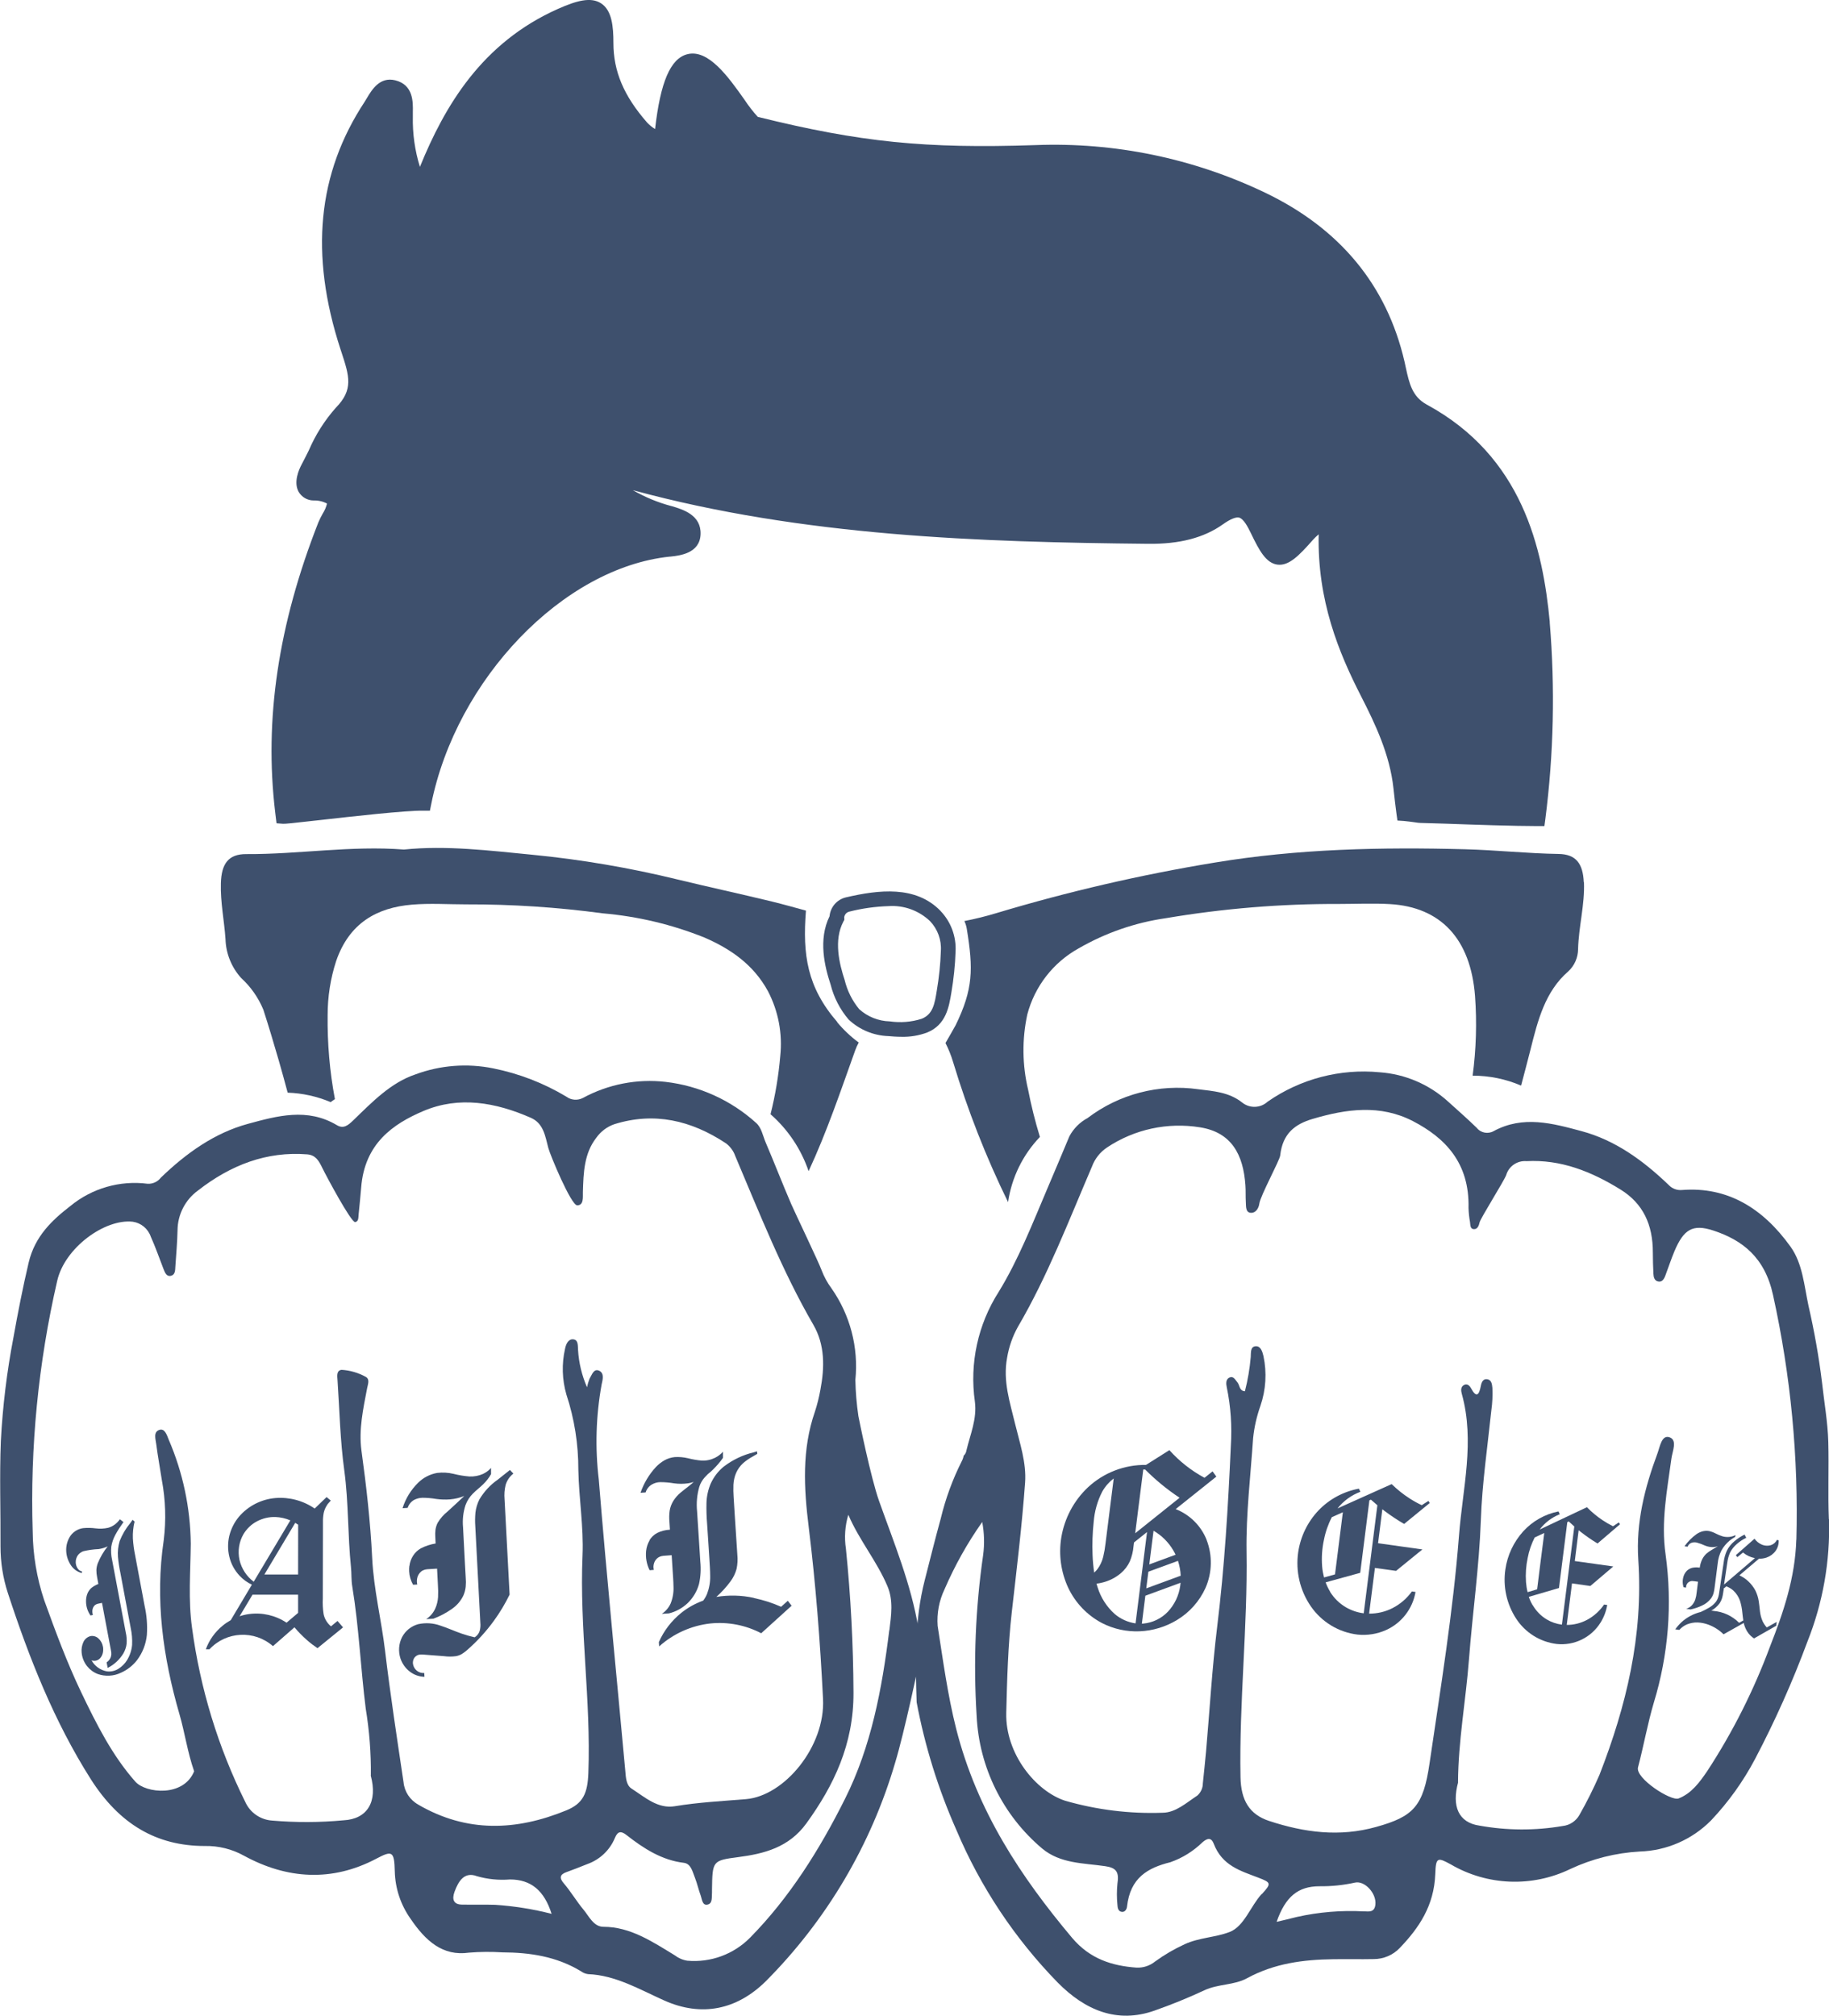
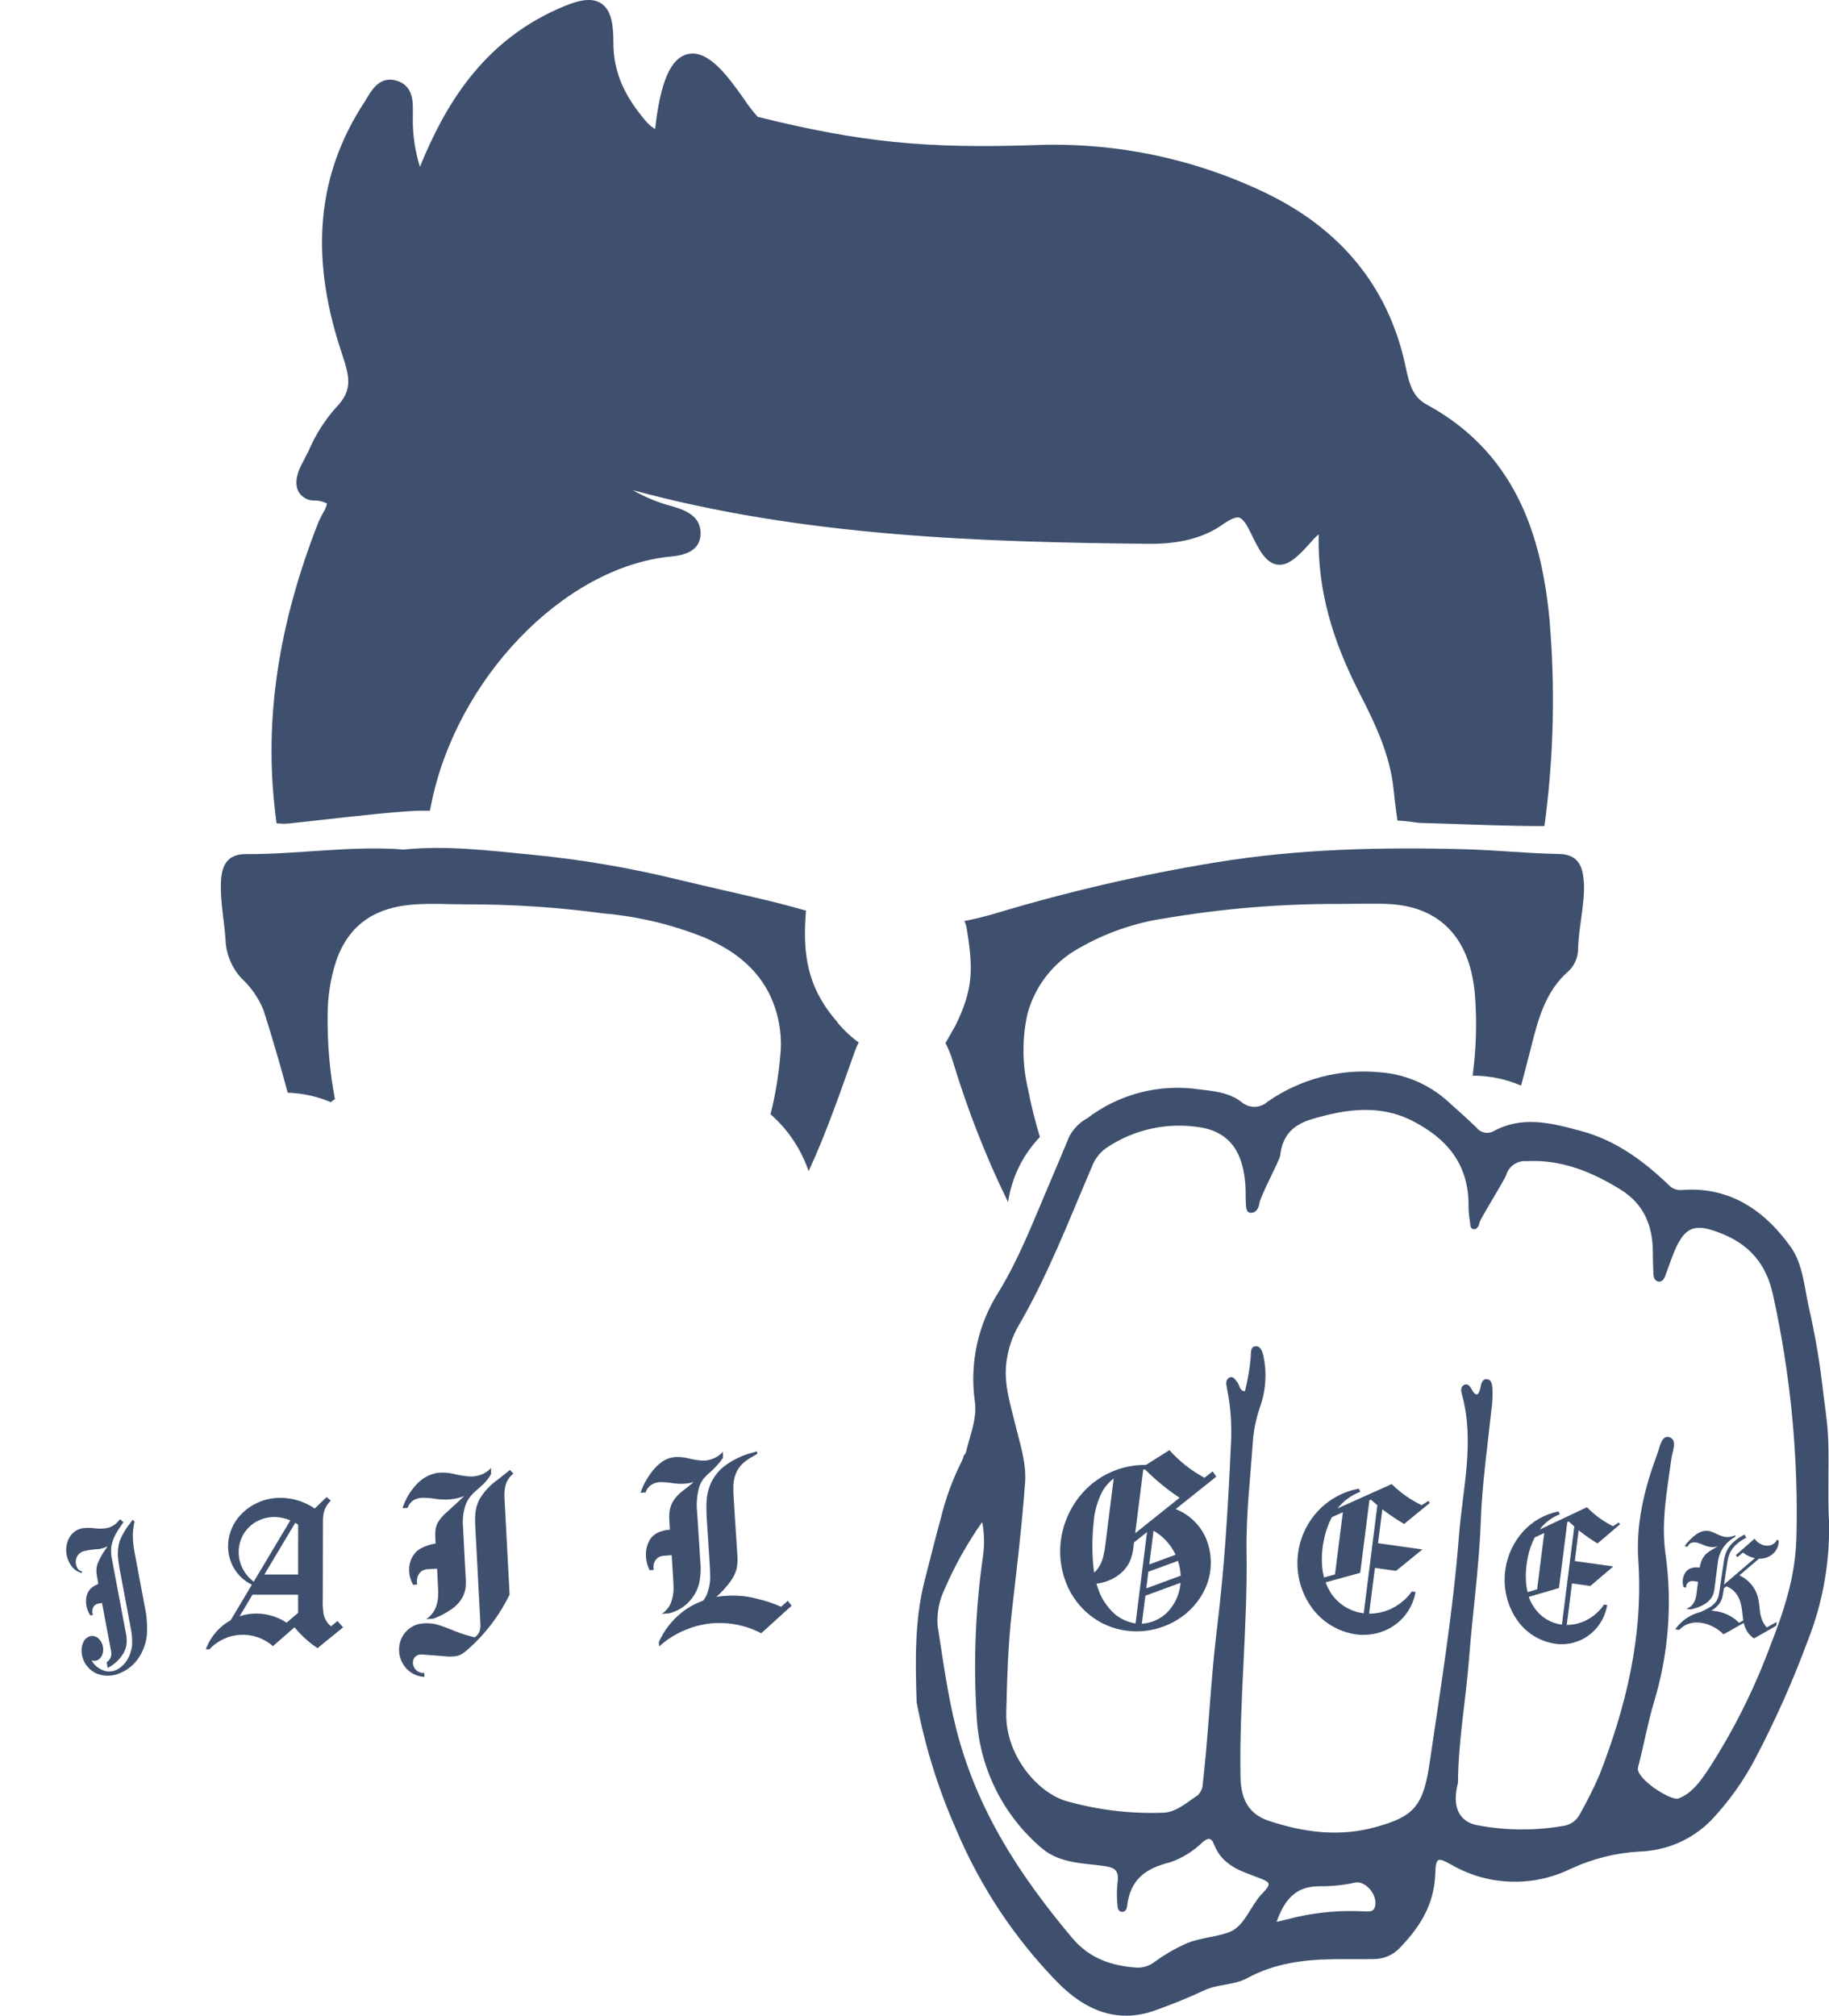
<svg xmlns="http://www.w3.org/2000/svg" id="Layer_2" viewBox="0 0 261.25 287.86">
  <defs>
    <style>.cls-1{fill:#3e506d;}</style>
  </defs>
  <g id="Layer_1-2">
    <g id="Layer_1-3">
      <g id="Group_6">
        <g id="Group_5">
          <g id="Group_3">
            <path id="Path_1" class="cls-1" d="M261.23,216.96c-.15-3.67.02-7.35-.08-11.03-.08-2.86-.59-5.68-.9-8.52-.45-3.68-1.1-7.33-1.93-10.94-.62-2.89-.84-6.03-2.56-8.43-3.98-5.55-9.04-8.6-15.5-8.1-.72.07-1.43-.2-1.92-.73-3.67-3.52-7.66-6.39-12.41-7.67-4.19-1.13-8.37-2.28-12.56-.02-.81.47-1.85.28-2.43-.45-1.33-1.3-2.73-2.52-4.11-3.77-2.69-2.44-6.12-3.91-9.74-4.17-5.67-.55-11.35.94-16.03,4.2-1.01.93-2.56.98-3.63.12-1.9-1.51-4.17-1.63-6.28-1.9-5.61-.79-11.3.69-15.81,4.12-1.1.59-2,1.5-2.59,2.6-1.03,2.48-2.08,4.94-3.12,7.4-2.15,5.05-4.16,10.23-6.98,14.82-2.97,4.65-4.18,10.21-3.4,15.67.32,2.48-.66,4.67-1.21,6.98-.04.29-.18.55-.39.74-.05.27-.14.54-.27.78-1.31,2.6-2.32,5.35-3,8.18-.81,2.93-1.54,5.9-2.3,8.85-1.46,5.68-1.34,11.55-1.15,17.4,1.18,6.28,3.09,12.41,5.68,18.25,3.42,8.1,8.33,15.49,14.47,21.78,3.94,3.99,8.51,5.88,13.82,4.01,2.41-.85,4.79-1.81,7.12-2.9,1.98-.93,4.24-.71,6.09-1.72,3.93-2.14,8.05-2.66,12.29-2.72,1.94-.03,3.88.02,5.82-.02,1.4,0,2.75-.57,3.71-1.58,2.74-2.86,4.91-6.02,5.08-10.57.08-2.41.32-2.41,2.22-1.37,5.22,3.05,11.62,3.29,17.06.66,3.12-1.46,6.49-2.31,9.93-2.5,3.84-.12,7.48-1.71,10.18-4.44,2.49-2.63,4.6-5.58,6.29-8.78,2.85-5.42,5.35-11.02,7.48-16.76,2.21-5.55,3.26-11.5,3.08-17.47h0ZM180.21,270.48c-1.6,1.76-2.5,4.61-4.55,5.41s-4.34.79-6.45,1.76c-1.48.68-2.89,1.5-4.21,2.46-.75.61-1.69.92-2.65.88-3.49-.25-6.67-1.23-9.22-4.26-7.29-8.68-13.56-18.07-16.55-29.84-1.22-4.83-1.88-9.79-2.65-14.71-.13-1.8.21-3.6.99-5.23,1.46-3.38,3.26-6.6,5.38-9.6.29,1.56.34,3.15.13,4.72-1.1,7.6-1.41,15.3-.93,22.96.35,7.35,3.74,14.22,9.37,18.96,2.61,2.17,5.92,2.06,8.98,2.51,1.58.23,2.03.8,1.76,2.51-.1,1-.1,2,0,3,.02.46.12.98.66,1.02.43.03.67-.38.71-.75.46-4.14,2.97-5.54,6.18-6.34,1.73-.6,3.31-1.59,4.62-2.87.6-.5,1.2-.77,1.58.21,1.21,3.17,3.85,3.89,6.35,4.85,1.87.72,1.93.83.52,2.37h-.01ZM194.85,272.96c-3.23-.18-6.48.09-9.64.8-.9.24-1.81.44-2.86.69,1.26-3.6,3.06-5.07,6.1-5.08,1.71.02,3.41-.15,5.08-.52,1.4-.32,3.08,1.52,2.93,3.1-.11,1.2-.95,1.02-1.62,1h0ZM256.58,219.88c-.17,5.5-1.86,10.42-3.78,15.32-2.31,6.21-5.3,12.15-8.92,17.69-1.11,1.63-2.25,3.21-4.11,3.94-1.08.43-6.21-2.88-5.8-4.44.81-3.06,1.36-6.22,2.26-9.25,2.09-6.84,2.66-14.06,1.68-21.14-.68-4.7.22-9.16.83-13.7.14-1.05.88-2.63-.25-3.04-1.15-.42-1.39,1.36-1.75,2.32-1.8,4.84-3.08,9.83-2.73,15.17.73,10.84-1.73,20.92-5.54,30.7-.85,1.96-1.81,3.88-2.87,5.74-.49.87-1.37,1.46-2.36,1.57-3.95.68-7.98.66-11.92-.05-3-.43-3.98-2.77-3.04-6.2l-.02.03c.03-5.9,1.11-11.67,1.56-17.52.51-6.65,1.46-13.23,1.7-19.92.18-5.24.95-10.47,1.5-15.7.15-1.06.2-2.13.15-3.19-.05-.54-.13-1.13-.7-1.24-.6-.12-.85.39-.95.94-.26,1.37-.65,1.73-1.41.33-.23-.42-.59-.71-1.04-.43s-.39.8-.27,1.24c1.89,6.8.12,13.5-.4,20.23-.85,10.92-2.62,21.69-4.2,32.49-.9,6.2-2.29,7.64-7.64,9.13-5.22,1.46-10.25.8-15.29-.86-2.79-.92-4.02-2.93-4.08-6.25-.2-10.76,1.03-21.47.86-32.24-.08-5.38.58-10.78.94-16.16.16-1.59.52-3.15,1.05-4.64.78-2.28.93-4.73.43-7.09-.15-.64-.39-1.42-1.07-1.41-.82.02-.71.91-.75,1.55-.14,1.65-.42,3.28-.83,4.88-.83-.05-.73-.88-1.07-1.27-.32-.38-.58-.95-1.14-.69-.54.26-.49.88-.38,1.4.57,2.75.76,5.56.58,8.36-.39,8.66-.9,17.3-1.96,25.9-.72,5.88-1.06,11.82-1.58,17.73-.14,1.53-.3,3.05-.46,4.58,0,.66-.29,1.29-.79,1.73-1.57,1.03-3.09,2.44-4.95,2.45-4.71.17-9.42-.41-13.95-1.72-4.13-1.35-8.53-6.64-8.39-12.54.12-4.81.25-9.6.79-14.38.7-6.15,1.45-12.31,1.9-18.49.21-2.86-.76-5.65-1.43-8.42-.74-3.08-1.76-6.1-1.14-9.42.26-1.56.78-3.06,1.55-4.43,4.22-7.21,7.25-15.13,10.57-22.87.41-1.12,1.18-2.09,2.18-2.75,3.9-2.59,8.63-3.61,13.26-2.86,4.48.71,6.18,3.87,6.48,8.27.06.8.01,1.6.06,2.41.04.64-.05,1.52.77,1.53.64.01,1.07-.63,1.16-1.32.15-1.12,2.9-6.15,2.98-6.87.34-3.15,2.14-4.49,4.63-5.22,4.82-1.43,9.65-2.1,14.32.31,4.62,2.4,8.1,5.96,7.95,12.41.02.67.09,1.33.21,1.99.06.44.01,1.04.59,1.03.48,0,.68-.49.78-.96.12-.58,3.49-5.91,3.8-6.76.37-1.27,1.59-2.1,2.91-1.99,4.88-.26,9.24,1.46,13.45,4.07,3.18,1.98,4.6,4.98,4.59,9,0,1,.03,2,.08,3.01.02.48.14.96.62,1.09.58.16.87-.28,1.07-.79.44-1.16.83-2.36,1.31-3.51,1.32-3.12,2.59-3.93,5.53-2.97,4.2,1.37,7.4,3.86,8.56,9.24,2.53,11.47,3.65,23.21,3.33,34.95h-.03Z" />
-             <path id="Path_2" class="cls-1" d="M131.52,236.02c-.04-1.14-.15-2.27-.32-3.39-1.04-6.37-3.52-12.32-5.64-18.29-1.19-3.36-2.86-11.63-2.95-12.12-.25-1.71-.4-3.43-.43-5.16.47-4.64-.75-9.29-3.43-13.1-.58-.78-1.04-1.64-1.39-2.55-.38-1.08-3.85-8.32-4.33-9.43-1.27-2.93-2.42-5.93-3.68-8.87-.4-.95-.58-2.09-1.37-2.77-3.59-3.24-8.1-5.28-12.91-5.84-4.08-.47-8.21.34-11.82,2.3-.76.39-1.68.32-2.37-.2-3.22-1.93-6.75-3.29-10.43-4.03-3.7-.75-7.54-.46-11.08.85-3.55,1.18-6.22,3.97-8.94,6.6-.75.72-1.39,1.22-2.33.65-4.21-2.5-8.49-1.32-12.71-.17-4.72,1.29-8.75,4.14-12.42,7.68-.44.58-1.15.91-1.88.87-3.96-.51-7.95.64-11.03,3.17-2.6,2.01-5.08,4.31-5.97,8.1-.83,3.53-1.53,7.1-2.17,10.68-.94,4.89-1.54,9.83-1.8,14.8-.2,5-.02,10.02-.05,15.04,0,2.26.35,4.5,1.05,6.65,3.06,9.35,6.64,18.38,11.83,26.56,4.1,6.46,9.41,9.57,16.29,9.57,1.97-.04,3.91.44,5.63,1.4,6.11,3.33,12.53,3.76,18.87.42,2.27-1.2,2.58-1.12,2.65,1.81.06,2.44.85,4.8,2.27,6.79,2.1,3.09,4.55,5.36,8.34,4.81,1.58-.13,3.17-.14,4.76-.04,3.91.02,7.72.57,11.24,2.71.29.21.63.35.99.4,3.93.15,7.35,2.18,10.88,3.76,5.34,2.39,10.38,1.34,14.52-2.75,8.67-8.71,15.03-19.45,18.48-31.24,1.24-4.05,3.42-14.19,3.66-15.68h.01ZM59.75,257.71c-1.19-.65-1.98-1.85-2.11-3.2-.93-6.26-1.89-12.5-2.64-18.79-.53-4.42-1.62-8.74-1.84-13.24-.25-5.13-.83-10.24-1.53-15.32-.41-3.02.25-5.98.81-8.92.11-.57.42-1.27-.2-1.62-1.06-.58-2.24-.93-3.46-1-.74.11-.61.9-.57,1.46.29,4.31.38,8.67.97,12.93.62,4.58.48,9.19.95,13.77.1.93.03,1.88.19,2.79.95,5.77,1.19,11.63,1.92,17.43.52,3.16.77,6.36.73,9.57l-.02-.03c1.03,3.74-.47,6.24-3.88,6.41-3.39.32-6.8.33-10.19.04-1.68-.11-3.16-1.13-3.85-2.67-3.88-7.81-6.44-16.21-7.6-24.86-.56-3.98-.22-8.01-.18-12.02-.06-5.12-1.13-10.17-3.16-14.87-.26-.66-.55-1.6-1.3-1.38-.93.28-.56,1.33-.47,2.06.22,1.72.54,3.42.8,5.13.53,2.82.62,5.7.27,8.55-1.27,8.5-.11,16.75,2.24,24.86.77,2.65,1.15,5.43,2.1,8.16-1.51,3.73-6.92,3.14-8.39,1.49-3.3-3.72-5.58-8.25-7.77-12.83-2.02-4.23-3.66-8.67-5.27-13.13-1.05-3.16-1.6-6.46-1.63-9.79-.38-12.01.8-24.02,3.49-35.73,1.05-4.76,6.82-8.94,10.8-8.49,1.19.17,2.19,1,2.58,2.14.67,1.48,1.21,3.05,1.8,4.57.22.55.44,1.19,1.12,1,.57-.16.56-.79.59-1.31.12-1.73.27-3.46.31-5.19.02-2.24,1.1-4.34,2.91-5.66,4.69-3.66,9.83-5.63,15.61-5.17,1.23.1,1.68.95,2.18,1.98.53,1.09,4.1,7.77,4.67,7.69.52-.07.45-.69.5-1.14.12-1.26.26-2.52.36-3.79.48-6.26,4.52-9.08,8.91-10.94,5.09-2.15,10.29-1.23,15.33.98,1.81.8,2.04,2.59,2.49,4.3.27,1.03,3.26,8.21,4.13,8.2.96-.01.79-1.16.81-1.9.08-2.76.17-5.5,1.9-7.73.64-.91,1.55-1.6,2.6-1.96,5.67-1.77,10.94-.57,15.93,2.73.61.46,1.08,1.09,1.33,1.81,3.47,8.18,6.74,16.49,11.16,24.11,1.66,2.87,1.62,6.07,1,9.3-.19,1.04-.44,2.07-.77,3.08-1.89,5.42-1.59,10.93-.89,16.55,1,8.12,1.63,16.29,2.04,24.49.34,6.79-5.5,13.86-11.01,14.32-3.38.28-6.79.45-10.16,1.01-2.43.4-4.25-1.27-6.17-2.51-.77-.49-.82-1.54-.9-2.5-1.27-13.88-2.66-27.74-3.79-41.63-.54-4.52-.41-9.09.4-13.56.15-.69.42-1.6-.32-1.98-.8-.39-1.06.57-1.41,1.15-.15.39-.27.79-.35,1.2-.73-1.67-1.17-3.47-1.28-5.29-.05-.63.07-1.52-.74-1.56-.67-.03-1,.72-1.12,1.36-.49,2.15-.42,4.4.19,6.52,1.15,3.47,1.72,7.11,1.71,10.77.08,4.07.77,8.14.6,12.18-.45,10.41,1.22,20.72.83,31.12-.11,2.89-.75,4.34-3.14,5.32-7.14,2.93-14.22,3.23-21.18-.83h0ZM70.73,272.02c-1.59-.05-3.18,0-4.76-.03-1.15-.02-1.46-.71-1.04-1.85.56-1.51,1.4-2.89,3.19-2.21,1.53.44,3.13.6,4.72.47,3.01,0,4.9,1.59,5.95,4.91-2.64-.68-5.34-1.11-8.06-1.29h0ZM127.02,232.81c-1.03,8.38-2.59,16.63-6.31,24.05-3.66,7.33-7.98,14.17-13.54,19.82-2.35,2.4-5.65,3.62-9,3.32-.65-.1-1.27-.37-1.79-.77-3.2-1.95-6.36-4.07-10.18-4.07-1.41,0-2.07-1.51-2.84-2.43-.99-1.18-1.82-2.6-2.84-3.79-.64-.74-.56-1.24.34-1.57,1.01-.36,2.01-.76,3.01-1.16,1.79-.63,3.23-1.98,3.96-3.74.41-.99.89-1.01,1.65-.42,2.48,1.95,5.08,3.6,8.18,3.97,1.06.12,1.26,1.3,1.62,2.18.31.79.49,1.64.79,2.45.21.57.24,1.54,1.03,1.33.71-.18.54-1.07.6-1.71.01-.14,0-.27,0-.4.06-4.12.06-4.18,3.73-4.66,3.7-.48,7.25-1.37,9.75-4.82,3.92-5.41,6.76-11.3,6.73-18.66-.03-6.89-.39-13.74-1.08-20.56-.25-1.62-.13-3.28.34-4.85,1.57,3.65,4.04,6.56,5.58,10.17.89,2.09.54,4.22.29,6.3h0Z" />
            <g id="Group_1">
              <path id="Path_3" class="cls-1" d="M19.22,217.3c-.19.78-.27,1.59-.24,2.4.05.82.16,1.64.33,2.45l1.34,7.15c.31,1.37.42,2.77.33,4.17-.13,1.31-.61,2.55-1.4,3.6-.6.78-1.39,1.4-2.29,1.8-1.05.51-2.26.57-3.35.18-.59-.23-1.11-.62-1.51-1.12-.44-.56-.71-1.24-.77-1.95-.05-.51.04-1.03.26-1.5.19-.41.55-.71.99-.83.41-.08.82.04,1.13.31.36.32.59.75.67,1.22.05.28.04.58-.02.86-.06.26-.17.5-.34.71-.3.38-.81.52-1.27.36.45.83,1.26,1.4,2.18,1.57.57.07,1.14-.05,1.63-.35.52-.32.95-.75,1.27-1.27.4-.66.64-1.39.71-2.16.04-.81-.03-1.62-.2-2.42l-1.47-7.84c-.16-.76-.28-1.53-.35-2.3-.06-.76.02-1.52.24-2.26.37-.94.88-1.81,1.53-2.59l.32-.45.29.25h-.01ZM12.91,230.7l.36-.07c-.06-.17-.08-.35-.08-.53,0-.28.09-.56.27-.78.08-.09.19-.17.3-.22.11-.05.22-.08.34-.1l.47-.1,1.27,6.75c.05.21.07.42.06.63-.02.2-.07.39-.17.57-.12.22-.29.41-.5.54l.15.8c.94-.47,1.72-1.2,2.26-2.1.24-.43.4-.9.45-1.39.03-.52,0-1.04-.12-1.54l-1.96-10.41c-.14-.62-.18-1.26-.11-1.9.1-.59.3-1.16.59-1.69.34-.62.73-1.22,1.15-1.8l-.52-.4c-.4.59-.99,1.03-1.67,1.22-.59.13-1.19.16-1.79.08-.6-.08-1.2-.09-1.8-.03-.69.1-1.32.47-1.75,1.03-.47.66-.7,1.47-.65,2.28.04.72.28,1.42.69,2.02.36.53.91.92,1.53,1.08l.04-.22c-.26-.06-.48-.21-.62-.43-.17-.24-.26-.53-.28-.83-.02-.38.09-.76.31-1.07.2-.26.47-.46.78-.57.72-.17,1.45-.27,2.19-.3.44-.07.88-.2,1.28-.39-.58.73-1.06,1.55-1.41,2.41-.12.31-.18.63-.2.96,0,.34.03.68.1,1.02l.18.98c-.37.14-.72.34-1.02.59-.25.23-.44.51-.56.83-.13.35-.19.71-.18,1.08,0,.7.22,1.39.62,1.98h-.01Z" />
              <path id="Path_4" class="cls-1" d="M46.78,214.84c-.26.36-.44.77-.54,1.2-.08.43-.12.88-.11,1.32v.86l-.02,9.36v.69c-.04.74,0,1.48.11,2.22.14.69.51,1.31,1.06,1.76l.93-.77.79.92-3.65,2.97c-.53-.36-1.05-.75-1.53-1.18-.63-.55-1.22-1.16-1.76-1.8l-3.07,2.69c-2.65-2.33-6.67-2.13-9.07.45h-.52c.48-1.32,1.31-2.48,2.4-3.37.36-.3.75-.56,1.16-.79l3.02-5.07c-.67-.31-1.27-.75-1.77-1.29-.71-.76-1.21-1.68-1.45-2.69-.24-.99-.24-2.03,0-3.02.25-.99.71-1.9,1.36-2.69,1.32-1.55,3.2-2.51,5.22-2.68,1.99-.16,3.97.37,5.61,1.5l1.7-1.64.6.5-.48.54h.02ZM39.36,216.64c-.91-.03-1.82.18-2.63.6-.81.42-1.49,1.07-1.96,1.86-.64,1.11-.83,2.42-.56,3.67.29,1.24,1.01,2.35,2.03,3.11l5.23-8.76c-.67-.29-1.39-.45-2.12-.48h0ZM34.21,230.82c.44-.15.89-.26,1.35-.32,1.88-.26,3.79.18,5.37,1.23l1.65-1.4v-2.6h-6.51s-1.85,3.09-1.85,3.09h0ZM37.77,224.85h4.81s.01-7.11.01-7.11c-.14-.1-.28-.18-.42-.27l-4.41,7.39h0Z" />
              <path id="Path_5" class="cls-1" d="M60.6,238.94l.03.52c-.76-.02-1.5-.28-2.1-.75-.62-.47-1.08-1.13-1.33-1.87-.33-1.01-.25-2.1.23-3.05.48-.91,1.32-1.58,2.31-1.85,1.06-.23,2.15-.16,3.17.21,1.03.33,2.01.79,3.03,1.14.61.21,1.23.39,1.86.53.34-.21.59-.53.71-.9.11-.39.14-.79.1-1.19l-.72-13.75c-.05-.66-.04-1.32.02-1.98.08-.65.27-1.29.57-1.88.66-1.11,1.55-2.07,2.61-2.81l1.75-1.39.49.52c-.53.41-.92.98-1.11,1.63-.16.66-.21,1.34-.15,2.02l.72,13.63c-.63,1.29-1.37,2.53-2.21,3.69-1.14,1.58-2.46,3.02-3.93,4.29-.22.19-.46.37-.71.52-.25.14-.53.24-.81.29-.57.08-1.15.08-1.72,0l-2.89-.22c-.2-.02-.39-.02-.59,0-.2.03-.38.11-.54.24-.16.13-.28.3-.34.49-.07.2-.09.41-.06.61.12.78.81,1.34,1.6,1.29h0ZM58.47,223.63c-.03.25-.04.5-.03.76.03.67.23,1.33.56,1.92l.6-.03c-.06-.28-.07-.57-.02-.85.06-.4.28-.77.6-1.03.16-.12.34-.2.53-.25.19-.04.38-.07.58-.07l1.14-.07.12,2.35c.04.57.05,1.15.02,1.72-.04.57-.17,1.13-.41,1.65-.28.61-.72,1.12-1.29,1.49l1.03-.06c.95-.35,1.85-.83,2.68-1.42.7-.49,1.26-1.15,1.62-1.92.17-.4.28-.82.32-1.24.04-.43.04-.87,0-1.3l-.14-2.54-.24-4.64c-.1-1.07.02-2.14.35-3.16.23-.62.59-1.18,1.06-1.65.46-.47.98-.85,1.45-1.31.45-.43.84-.93,1.14-1.47v-.88c-.32.36-.72.65-1.16.86-.61.27-1.27.39-1.93.36-.77-.06-1.54-.19-2.29-.38-.76-.18-1.54-.22-2.31-.13-1.03.18-1.98.67-2.72,1.4-1.03,1.01-1.8,2.26-2.23,3.64l.73-.05c.15-.47.47-.87.89-1.12.37-.2.79-.31,1.22-.32.66,0,1.32.06,1.97.17.65.09,1.32.11,1.97.06.7-.06,1.39-.22,2.04-.49-.79.75-1.58,1.49-2.39,2.22-.56.44-1.03.98-1.4,1.59-.17.32-.28.67-.33,1.03-.04.36-.05.73-.02,1.09l.04.86c-.74.12-1.46.36-2.13.7-.44.26-.82.62-1.09,1.05-.28.44-.46.94-.52,1.46h0Z" />
              <path id="Path_6" class="cls-1" d="M92.76,219.97c.27-.44.65-.81,1.1-1.05.57-.28,1.19-.44,1.83-.47l-.07-1.11c-.05-.53-.04-1.06.03-1.58.08-.52.27-1.02.55-1.46.28-.43.62-.82,1.02-1.15.39-.33.8-.63,1.2-.95.23-.18.45-.37.67-.57-.27.09-.54.16-.82.2-.66.09-1.32.09-1.98,0-.65-.11-1.31-.17-1.98-.17-.43,0-.84.13-1.21.34-.42.25-.74.66-.88,1.13l-.73.05c.47-1.36,1.21-2.61,2.19-3.67.36-.38.78-.71,1.23-.97.45-.25.95-.41,1.47-.46.64-.04,1.28.02,1.91.17.62.16,1.26.27,1.9.33.67.04,1.33-.1,1.93-.39.44-.22.83-.51,1.15-.88v.88c-.41.59-.89,1.14-1.4,1.65-.24.24-.5.47-.77.68-.16.16-.31.31-.46.48-.34.38-.59.83-.75,1.31-.33,1.14-.44,2.33-.32,3.52l.3,4.64.16,2.54c.11,1.08.05,2.16-.19,3.22-.29,1.03-.85,1.97-1.62,2.71-.75.71-1.66,1.21-2.66,1.46l-1.03.07c.56-.37,1-.89,1.27-1.5.3-.76.44-1.57.4-2.39-.01-.81-.08-1.63-.13-2.44l-.13-2.05-.93.07c-.17,0-.33.03-.5.06-.17.04-.33.1-.47.19-.3.19-.52.49-.62.83-.1.31-.11.64-.03.95l-.6.05c-.43-.86-.6-1.82-.5-2.77.06-.52.22-1.03.49-1.48h-.02ZM107.72,228.22c1.32.27,2.62.69,3.85,1.24l.96-.86.54.71-4.34,3.93c-2.23-1.17-4.75-1.65-7.25-1.4-2.72.3-5.29,1.45-7.33,3.28l-.04-.62c.72-1.63,1.82-3.06,3.21-4.18.94-.75,1.99-1.33,3.12-1.74.22-.29.41-.61.55-.95.31-.81.47-1.67.45-2.54,0-.86-.07-1.73-.12-2.6l-.12-1.85-.2-3.05c-.08-.97-.11-1.94-.09-2.91.02-.97.23-1.93.61-2.82.43-.94,1.06-1.77,1.86-2.42,1.27-.97,2.73-1.67,4.29-2.04l.46-.14.04.36-.65.38c-.5.27-.96.59-1.39.96-.42.39-.76.87-.99,1.39-.23.54-.35,1.11-.38,1.69-.02.58-.01,1.17.03,1.75l.16,2.56.37,5.68c.07.67.03,1.36-.11,2.02-.18.65-.47,1.26-.88,1.8-.59.8-1.27,1.54-2.01,2.2,1.78-.29,3.6-.25,5.36.14h0Z" />
            </g>
            <g id="Group_2">
              <path id="Path_7" class="cls-1" d="M172.34,219.89c.86,2.21.81,4.68-.14,6.86-.87,1.93-2.31,3.54-4.12,4.62-1.6.96-3.42,1.51-5.28,1.59-1.86.08-3.72-.32-5.38-1.17-2.13-1.12-3.83-2.9-4.85-5.07-1.03-2.23-1.37-4.71-.98-7.14.45-2.74,1.78-5.26,3.8-7.17,2.25-2.1,5.22-3.25,8.3-3.21l3.34-2.11c1.44,1.6,3.13,2.93,5.02,3.95l1.15-.92.54.75-5.81,4.64c2.01.79,3.6,2.36,4.41,4.36h0ZM157.58,222.32c.15-.63.26-1.26.33-1.9.39-3.1.78-6.19,1.17-9.29-.66.51-1.22,1.14-1.63,1.87-.7,1.35-1.11,2.82-1.23,4.34-.17,1.56-.22,3.14-.16,4.71.03.85.11,1.69.23,2.53.18-.16.35-.34.49-.53.38-.52.65-1.11.8-1.73h0ZM163.85,218.78l-1.87,1.49-.07.55c-.06.74-.24,1.46-.52,2.14-.3.66-.75,1.25-1.31,1.72-.74.62-1.61,1.06-2.54,1.3-.3.08-.61.14-.92.18.05.17.1.35.16.52.45,1.46,1.29,2.77,2.42,3.79.85.73,1.89,1.2,3,1.36.55-4.35,1.1-8.7,1.64-13.05h0ZM162.48,216.34l-.33,2.62,6.34-5.07c-.92-.61-1.81-1.27-2.67-1.98-.78-.65-1.53-1.33-2.25-2.05h-.27l-.82,6.47ZM167.92,222.03c-.1-.22-.21-.43-.34-.64-.68-1.16-1.65-2.12-2.81-2.79l-.61,4.81,3.75-1.38ZM163.73,226.83l4.92-1.81c-.03-.72-.17-1.43-.39-2.12l-4.23,1.55-.3,2.38h0ZM168.63,226.03l-5.03,1.85c-.17,1.33-.33,2.66-.5,3.99.06,0,.13,0,.19-.01,1.35-.12,2.61-.73,3.54-1.71.95-1.02,1.56-2.31,1.75-3.68.02-.14.04-.29.05-.43h0Z" />
              <path id="Path_8" class="cls-1" d="M194.33,213.03c-1.29.48-2.42,1.3-3.28,2.38l7.73-3.47c.79.77,1.65,1.46,2.57,2.05.56.36,1.13.68,1.73.96l.95-.61.19.3-3.66,2.99c-.94-.55-1.86-1.16-2.73-1.81-.13-.1-.25-.19-.38-.29-.2,1.62-.41,3.23-.61,4.85l6.33.89-3.76,3.06-3.02-.42-.83,6.53c1.16,0,2.31-.26,3.34-.79,1.1-.56,2.05-1.38,2.77-2.38l.52.07c-.41,2.4-1.99,4.44-4.21,5.44-1.27.57-2.67.79-4.06.65-2.7-.32-5.13-1.79-6.68-4.03-1.56-2.26-2.2-5.02-1.81-7.73.33-2.24,1.34-4.33,2.9-5.97,1.55-1.62,3.57-2.7,5.77-3.11l.21.44h0ZM190.69,224.82c.37-2.96.74-5.91,1.12-8.86l-1.57.7c-.53,1.01-.91,2.1-1.13,3.23-.27,1.24-.36,2.52-.26,3.79.04.54.14,1.07.27,1.59l1.58-.44h0ZM189.96,227.28c.57.94,1.37,1.72,2.32,2.27.77.44,1.62.73,2.51.84.65-5.14,1.3-10.29,1.95-15.43-.31-.26-.62-.53-.92-.8l-.22.1-1.31,10.35-4.94,1.36c.17.46.38.9.63,1.31h0Z" />
              <path id="Path_9" class="cls-1" d="M222.78,216.25c-1.14.45-2.13,1.21-2.86,2.18l6.75-3.19c.68.69,1.42,1.31,2.23,1.85.48.32.98.61,1.5.87l.83-.55.16.27-3.2,2.74c-.82-.49-1.61-1.04-2.37-1.63-.11-.08-.22-.17-.33-.26-.18,1.47-.37,2.93-.55,4.4l5.5.77-3.28,2.79-2.62-.37c-.25,1.98-.5,3.95-.75,5.93,1.02,0,2.01-.25,2.91-.73.97-.52,1.8-1.27,2.42-2.18l.45.06c-.15.89-.47,1.74-.95,2.51-1.33,2.14-3.77,3.33-6.27,3.06-2.37-.29-4.49-1.62-5.79-3.62-1.35-2.07-1.9-4.57-1.54-7.02.29-2.03,1.18-3.92,2.55-5.44,1.33-1.46,3.1-2.46,5.04-2.85l.18.39h-.01ZM219.56,226.97c.33-2.69.67-5.37,1.02-8.05l-1.37.64c-.47.93-.81,1.91-1,2.93-.24,1.13-.32,2.29-.24,3.44.04.49.11.97.23,1.44l1.37-.41h0ZM218.92,229.21c.49.84,1.17,1.55,2,2.05.67.4,1.41.65,2.18.75l1.77-14.02c-.27-.24-.53-.48-.8-.72l-.2.1-1.19,9.41-4.31,1.26c.14.41.32.81.54,1.18h.02Z" />
              <path id="Path_10" class="cls-1" d="M240.92,224.34c.22-.21.48-.36.77-.44.36-.08.73-.09,1.1-.03.05-.43.18-.85.37-1.24.15-.28.34-.53.57-.75.24-.21.5-.39.78-.55l.86-.52c-.18.06-.37.1-.55.12-.43.03-.85-.04-1.25-.2-.39-.18-.79-.33-1.2-.44-.25-.06-.52-.05-.76.03-.26.09-.47.3-.56.56l-.44-.06c.47-.67,1.05-1.25,1.71-1.73.26-.18.54-.31.84-.4.31-.08.63-.1.94-.05.34.07.67.2.98.36.31.16.64.3.97.4.62.17,1.28.11,1.85-.18l-.06.27-.11.06c-.23.13-.45.29-.66.45-.47.39-.87.86-1.17,1.39-.3.59-.49,1.24-.55,1.9l-.26,2.02-.18,1.4c-.03.27-.08.55-.15.81-.08.27-.2.52-.36.74-.34.45-.79.8-1.3,1.03-.52.25-1.07.43-1.63.55l-.62-.09c.26-.08.5-.22.71-.4.27-.25.46-.56.58-.9.11-.34.18-.7.21-1.05l.19-1.52-.51-.07c-.1-.02-.21-.03-.31-.03-.1,0-.2.01-.3.05-.19.06-.36.2-.46.37-.09.16-.13.34-.12.52l-.36-.05c-.17-.51-.17-1.06,0-1.58.09-.28.25-.54.45-.75h0ZM248.18,222.39l-.24-.3,2.67-2.35c.26.36.61.65,1.02.83.43.19.92.22,1.37.07.35-.13.64-.39.8-.73l.26.05c.03.54-.12,1.07-.44,1.52-.32.44-.77.77-1.29.95-.35.12-.71.17-1.08.16l-2.8,2.38c.46.21.89.49,1.26.84.41.38.76.83,1.02,1.32.24.49.41,1.02.49,1.57.08.48.11.95.17,1.43.06.48.18.95.38,1.4.15.32.35.61.59.88l1.42-.79-.07.55-3.17,1.81c-.38-.25-.7-.57-.95-.95-.24-.39-.42-.81-.52-1.26l-2.88,1.62c-.62-.61-1.36-1.08-2.17-1.38-.49-.18-1.01-.29-1.53-.31-.52-.02-1.04.08-1.52.27-.42.18-.8.45-1.1.79l-.58-.08c.26-.37.56-.71.89-1.02.78-.71,1.73-1.21,2.75-1.46.4-.18.79-.38,1.17-.6.41-.23.76-.54,1.04-.91.13-.19.22-.39.29-.6.07-.23.11-.46.14-.69l.64-4.31c.06-.57.22-1.12.45-1.64.26-.52.63-.98,1.08-1.35.44-.38.93-.7,1.45-.95l.12.23.12.23c-.49.23-.94.53-1.34.88-.39.34-.72.74-.96,1.2-.21.47-.35.98-.41,1.49l-.46,3.1,4.41-3.77c-.63-.12-1.21-.39-1.7-.8l-.82.67v.02ZM244.75,230.05c1.38.11,2.68.71,3.66,1.7l.6-.34c-.06-.37-.1-.75-.14-1.12-.05-.57-.16-1.13-.33-1.68-.19-.55-.51-1.05-.93-1.45-.3-.27-.65-.48-1.03-.62l-.27.24h-.07s-.11.7-.11.7c-.03.26-.09.51-.16.76-.08.26-.2.51-.35.73-.32.43-.73.79-1.2,1.05h0c.12,0,.24,0,.35.02h0Z" />
            </g>
          </g>
          <path id="Path_11" class="cls-1" d="M221.37,88.86c-1-10.57-3.91-23.67-17.57-31.08-2.1-1.14-2.51-3.06-3-5.29-.06-.28-.12-.56-.18-.83-2.52-10.92-9.25-19.06-19.99-24.18-10.19-4.87-21.42-7.19-32.71-6.76-15.77.53-25.06-.41-39.68-4.03-.7-.77-1.33-1.59-1.9-2.45-2.3-3.25-5.17-7.29-8.19-6.49-2.38.63-3.81,3.93-4.58,10.68-.42-.26-.8-.57-1.14-.93-3.33-3.81-4.81-7.31-4.81-11.36,0-2.35-.21-4.66-1.76-5.66-1.47-.96-3.53-.38-6.16.79-10.87,4.83-16.18,13.86-19.72,22.56-.72-2.32-1.06-4.74-1.01-7.17v-.66c.03-1.45.07-3.89-2.51-4.53-2.21-.55-3.35,1.36-4.03,2.5-.12.2-.23.38-.34.56-6.74,10.23-7.88,21.78-3.46,35.33l.13.39c1.14,3.47,1.76,5.39-.8,7.99-1.6,1.81-2.9,3.86-3.85,6.08-.33.67-.68,1.36-1.03,2.02-.38.71-1.18,2.5-.43,3.88.44.77,1.26,1.25,2.14,1.25.67-.02,1.33.13,1.92.44-.12.51-.33.99-.61,1.43-.23.41-.45.84-.63,1.27-5.73,14.6-7.75,28.15-6.16,41.4l.19,1.56.92.07c.32.02,1.24-.07,5.03-.5,4.97-.56,12.49-1.41,15.03-1.37h.93s.18-.9.18-.9c3.59-17.92,18.87-33.79,34.07-35.38h.06c1.38-.15,4.25-.45,4.35-3.2s-2.52-3.53-4.09-4l-.16-.04c-1.9-.51-3.72-1.27-5.42-2.25,24.33,6.61,49.65,7.42,73.56,7.66,4.52.06,8.02-.86,10.73-2.79,1.04-.74,1.85-1.07,2.31-.95.62.16,1.22,1.28,1.68,2.23,1.19,2.48,2.15,4.25,3.77,4.48,1.64.22,3.09-1.26,5.11-3.56.25-.27.52-.53.8-.77-.21,9.45,2.88,16.92,6.02,23.06,2.08,4.06,4.14,8.41,4.66,13.22.17,1.53.3,2.69.44,3.7l.13.9.91.06c.39.03,1.22.14,1.71.21.21.04.43.06.65.07.3,0,1.88.05,3.72.11,3.86.14,9.69.34,13.02.34h.98l.13-.96c1.2-9.33,1.41-18.76.63-28.13h0Z" />
          <g id="Group_4">
            <path id="Path_12" class="cls-1" d="M119.6,145.96c-4.31-4.98-4.98-9.6-4.48-15.92-1.61-.44-3.21-.89-4.84-1.29-4.48-1.09-8.99-2.06-13.48-3.15-6.84-1.67-13.79-2.86-20.8-3.54-6.11-.59-12.25-1.36-18.3-.74-7.6-.59-15.03.69-22.5.65-2.58-.02-3.57,1.38-3.65,4.16-.08,2.7.48,5.32.66,7.98.06,2.06.86,4.04,2.25,5.57,1.37,1.25,2.45,2.8,3.16,4.52.78,2.41,1.5,4.84,2.21,7.28.44,1.51.85,3.04,1.26,4.56,2.11.07,4.19.53,6.14,1.35.21-.14.4-.3.61-.43-.75-3.96-1.09-7.98-1.04-12,0-2.61.4-5.21,1.21-7.7,1.87-5.46,5.85-7.65,10.83-8.07,2.56-.22,5.16-.04,7.74-.04,6.53-.02,13.05.41,19.51,1.28,4.99.43,9.89,1.59,14.54,3.46,3.68,1.6,6.98,3.83,9.06,7.65,1.49,2.85,2.1,6.07,1.76,9.27-.24,2.8-.7,5.58-1.39,8.31,2.5,2.19,4.37,4.99,5.44,8.13,2.59-5.57,4.57-11.43,6.65-17.24.14-.39.31-.77.51-1.13-1.14-.84-2.17-1.81-3.07-2.89v-.02Z" />
            <path id="Path_13" class="cls-1" d="M226.22,125.99c-.11-2.64-1.09-4-3.59-4.04-4.45-.07-8.89-.55-13.32-.67-11.96-.32-23.91-.07-35.79,1.9-10.53,1.73-20.94,4.14-31.17,7.21-1.51.46-3.05.84-4.6,1.14.17.37.29.75.35,1.15.93,5.71.91,8.58-1.6,13.73-.1.2-1.34,2.36-1.45,2.54.44.86.8,1.76,1.08,2.69,2.08,6.88,4.7,13.58,7.86,20.03.51-3.5,2.11-6.76,4.55-9.31-.68-2.21-1.24-4.45-1.68-6.72-.85-3.54-.89-7.22-.12-10.78,1.06-4.01,3.7-7.41,7.32-9.42,3.84-2.22,8.08-3.69,12.48-4.32,8.17-1.38,16.45-2.06,24.74-2.03,2.42,0,4.84-.12,7.25.02,7.25.42,11.53,4.95,12.16,13.12.28,3.8.16,7.61-.34,11.38,2.38,0,4.74.48,6.92,1.42.46-1.72.91-3.44,1.35-5.17,1.04-4.16,2.08-8.28,5.4-11.15.88-.82,1.38-1.96,1.39-3.16.08-3.22.97-6.34.84-9.59h-.01Z" />
          </g>
        </g>
-         <path id="Path_14" class="cls-1" d="M134.34,130.08c-3.54-3.65-8.82-3.02-13.51-1.93-1.28.3-2.22,1.39-2.34,2.7-1.64,3.33-.7,7.18.16,9.78.46,1.83,1.34,3.53,2.56,4.96,1.54,1.46,3.56,2.3,5.68,2.37.45.04,1.14.1,1.9.1,1.24.03,2.48-.18,3.64-.61,2.71-1.1,3.12-3.66,3.46-5.7.33-1.95.54-3.91.6-5.88.11-2.14-.66-4.23-2.15-5.78h0ZM120.58,131.1c0-.43.3-.81.72-.91,1.84-.47,3.73-.73,5.63-.79,2.18-.15,4.32.63,5.91,2.14,1.09,1.14,1.66,2.69,1.55,4.27-.06,1.89-.26,3.78-.58,5.65-.3,1.88-.54,3.38-2.16,4.03-1.47.47-3.03.59-4.55.37-1.62-.04-3.17-.66-4.37-1.74-1-1.21-1.71-2.63-2.08-4.16-.76-2.31-1.6-5.69-.18-8.36l.13-.24v-.27h0Z" />
      </g>
    </g>
  </g>
</svg>